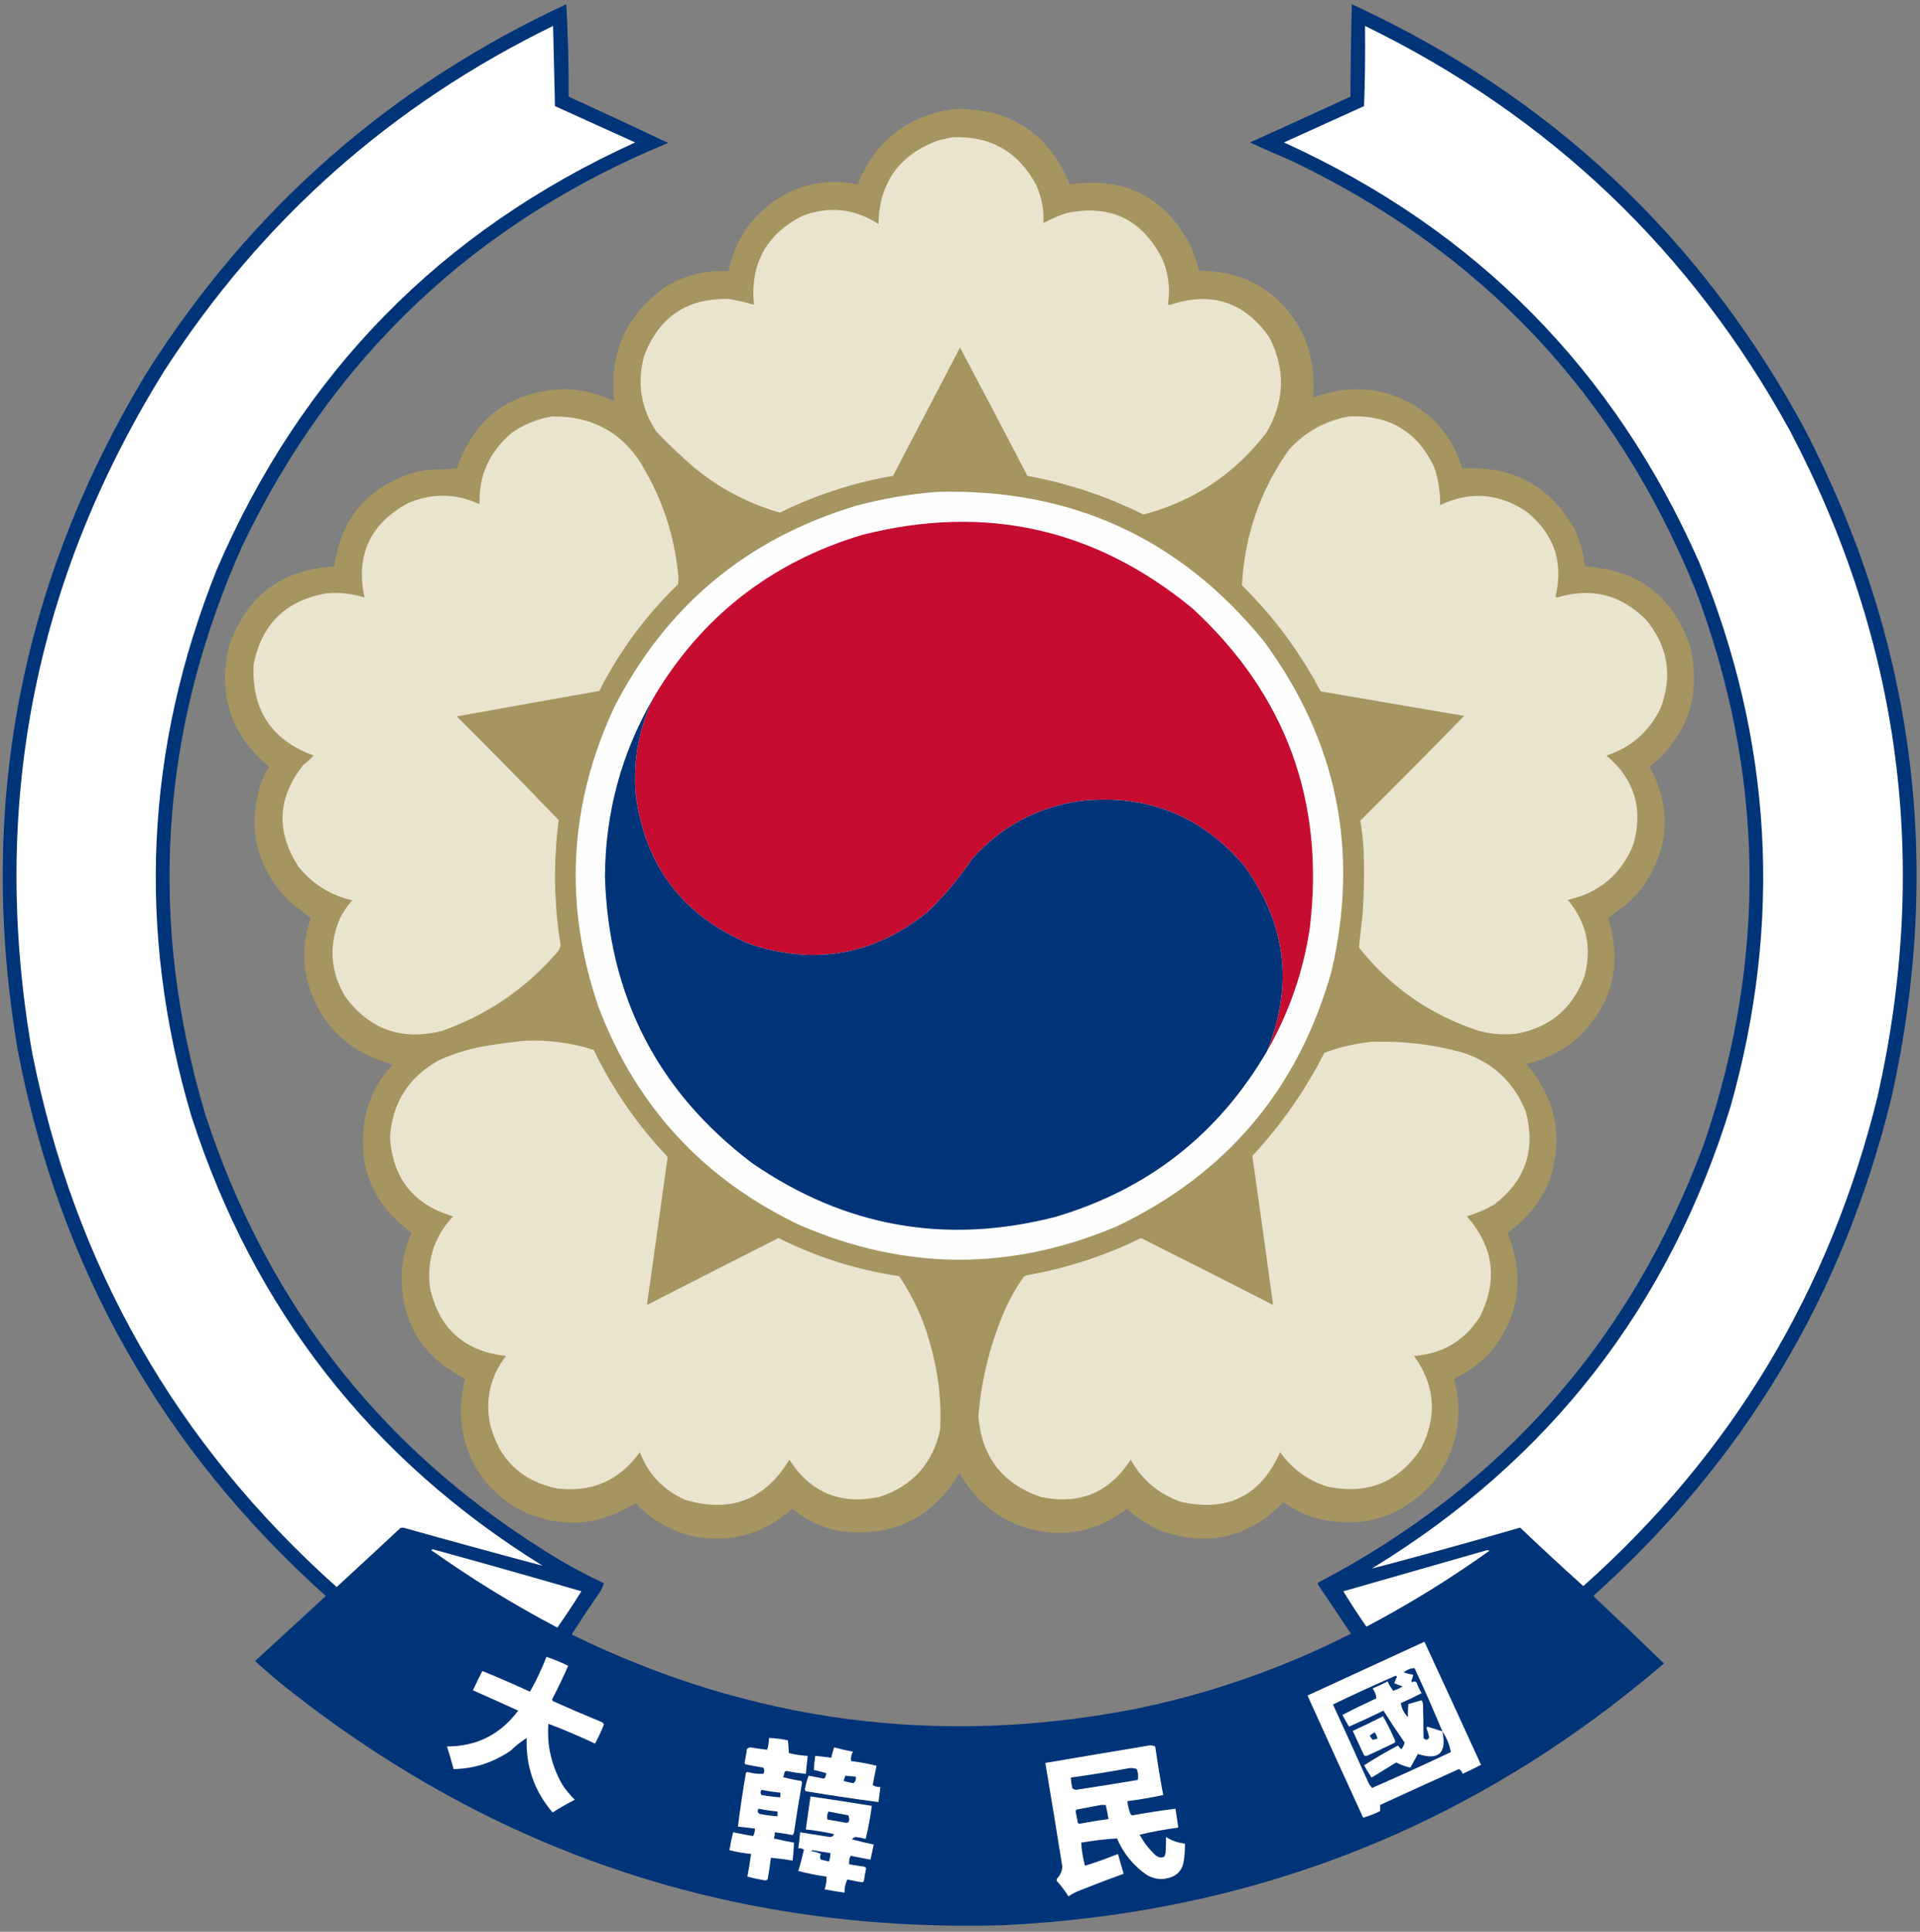
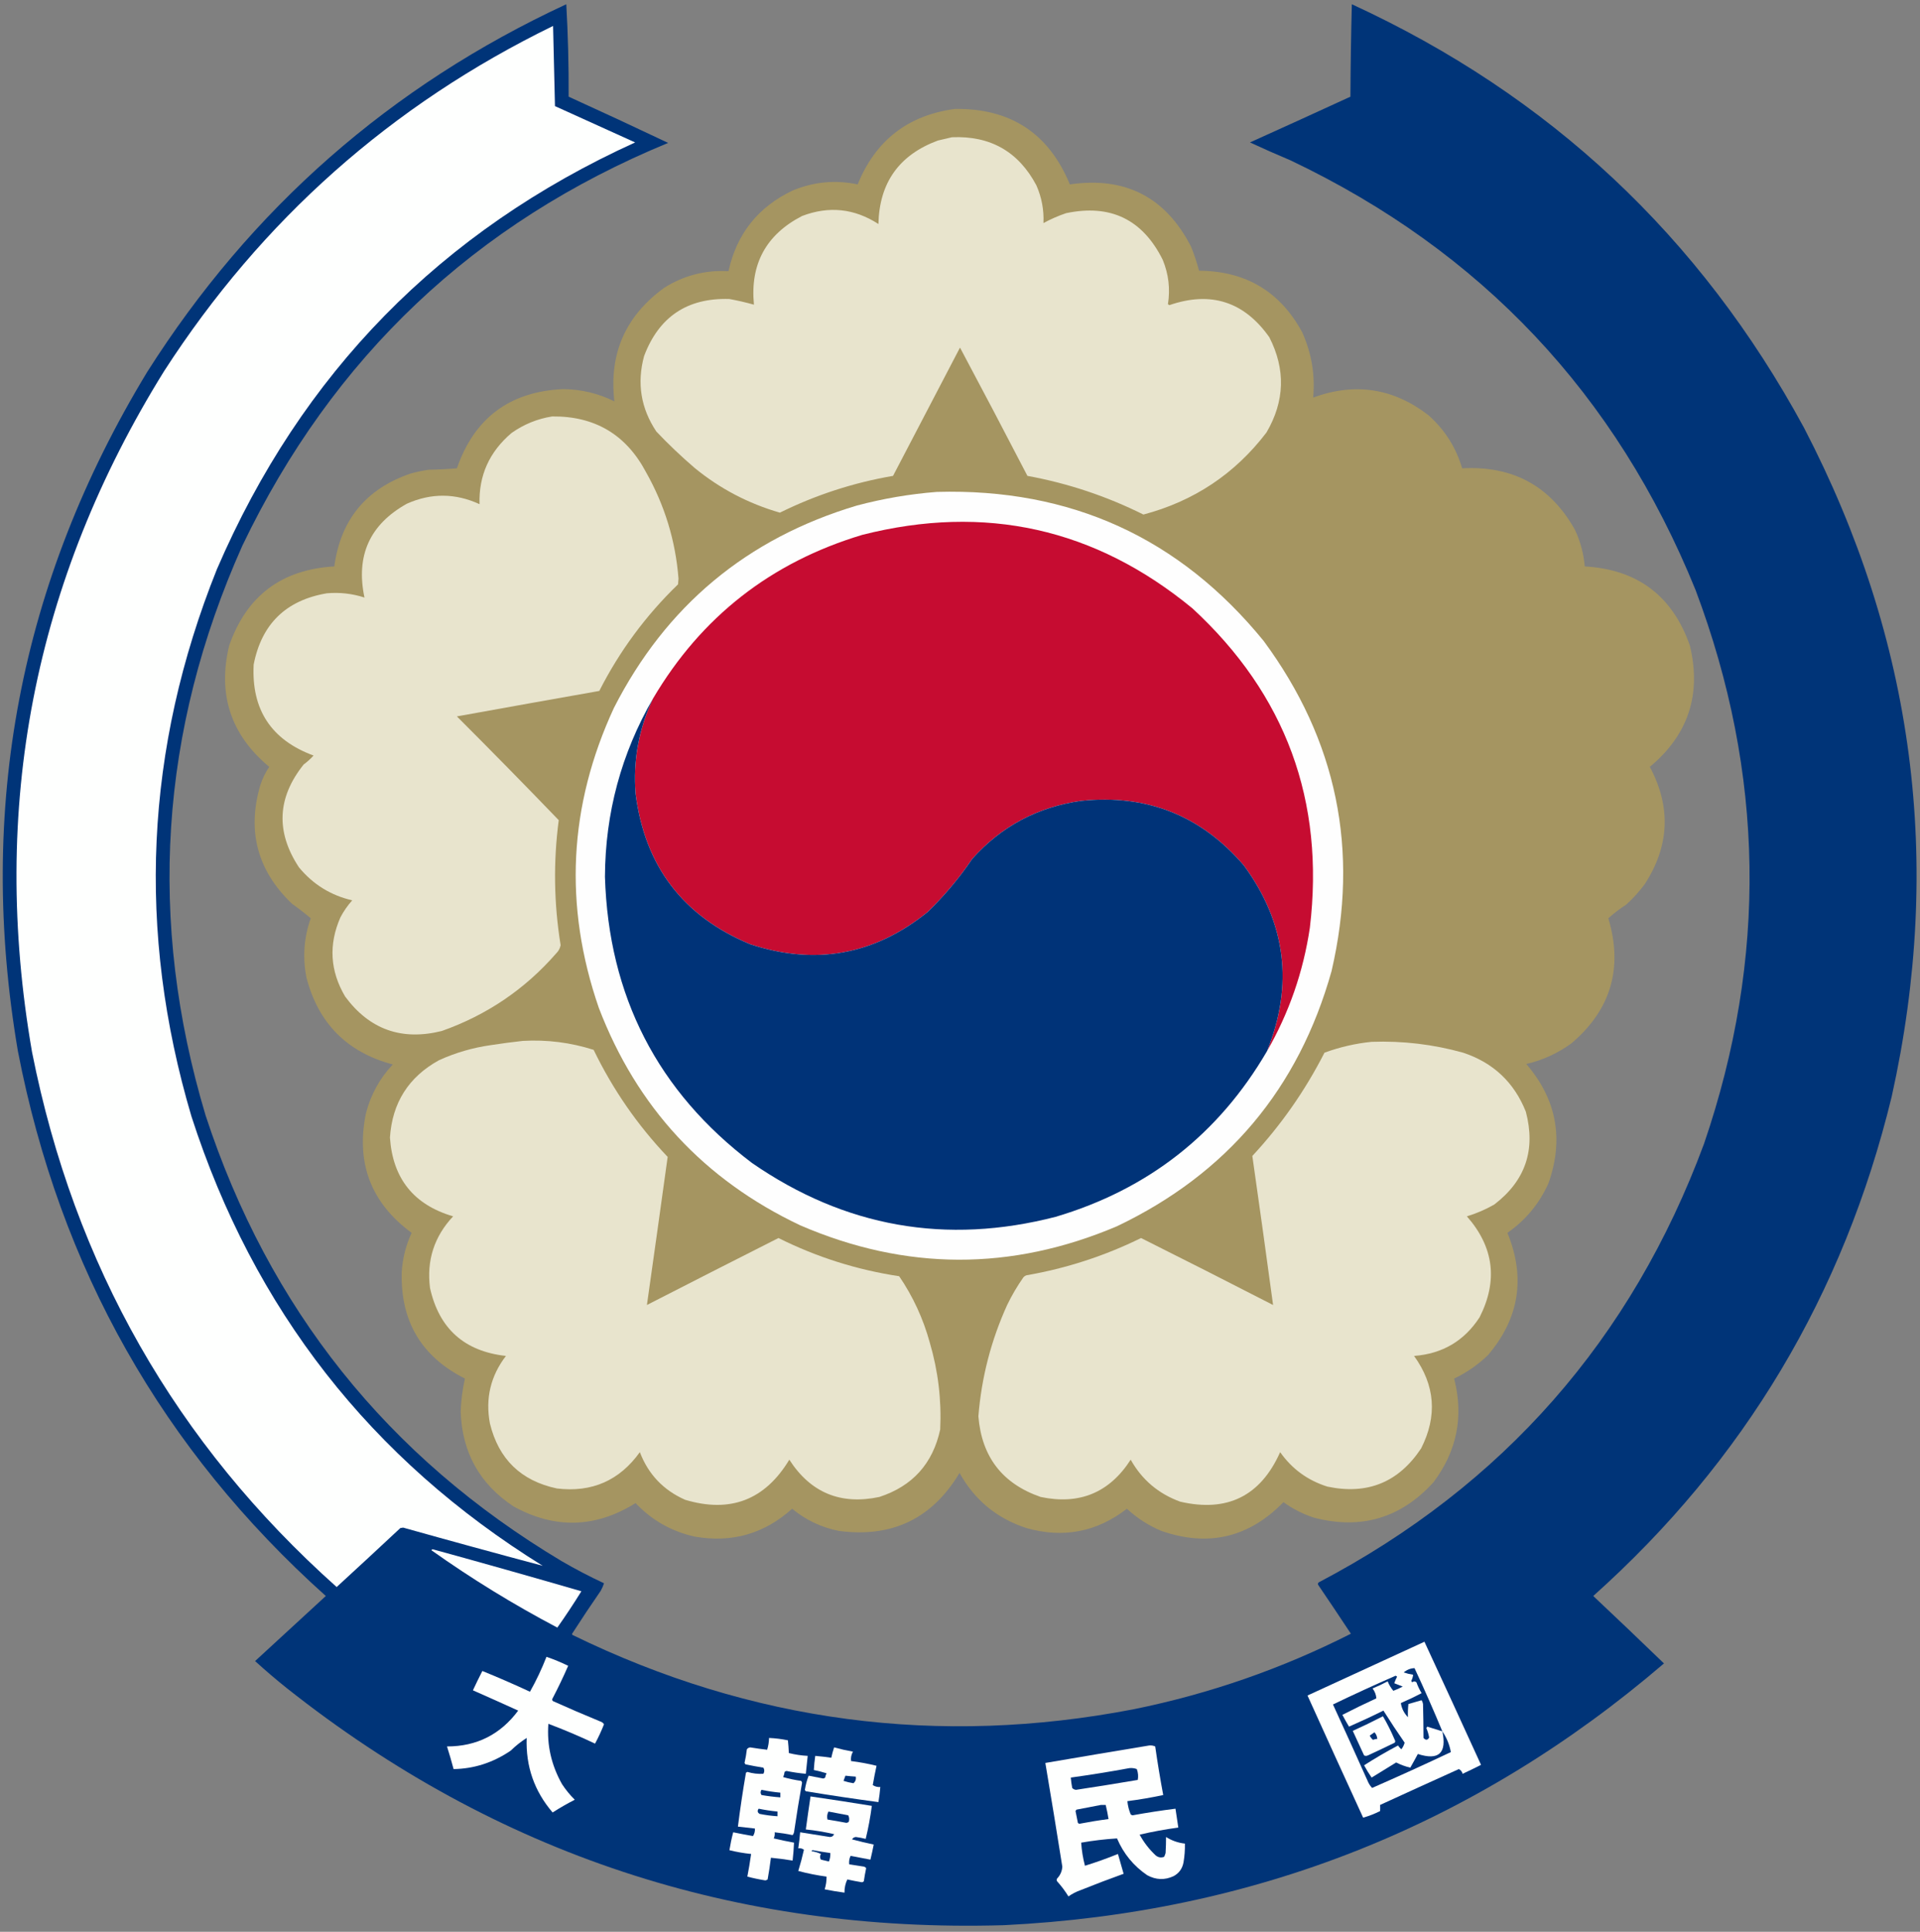
<svg xmlns="http://www.w3.org/2000/svg" version="1.1" width="2036px" height="2048px" style="shape-rendering:geometricPrecision; text-rendering:geometricPrecision; image-rendering:optimizeQuality; fill-rule:evenodd; clip-rule:evenodd">
  <rect width="100%" height="100%" fill="#808080" stroke="none" />
  <g>
    <path style="opacity:1" fill="#003478" d="M 600.5,4.5 C 602.328,36.818 603.161,69.485 603,102.5C 638.311,118.547 673.478,134.88 708.5,151.5C 503.427,236.072 352.927,378.405 257,578.5C 169.259,774.95 156.259,976.284 218,1182.5C 285.118,1387.25 410.951,1544.75 595.5,1655C 610.187,1663.54 625.187,1671.38 640.5,1678.5C 639.648,1681.22 638.481,1683.89 637,1686.5C 626.752,1701.33 616.752,1716.33 607,1731.5C 606.312,1732.33 606.479,1733 607.5,1733.5C 796.978,1825.81 995.312,1851.98 1202.5,1812C 1282.84,1795.66 1359.51,1769 1432.5,1732C 1421.12,1714.75 1409.62,1697.58 1398,1680.5C 1397.25,1679.36 1397.42,1678.36 1398.5,1677.5C 1594.04,1574.79 1730.21,1419.79 1807,1212.5C 1874.25,1015.74 1871.25,820.069 1798,625.5C 1713.86,418.026 1570.69,266.193 1368.5,170C 1354.02,163.924 1339.69,157.591 1325.5,151C 1361.04,134.979 1396.54,118.812 1432,102.5C 1432.17,69.828 1432.67,37.162 1433.5,4.5C 1643.11,100.945 1802.95,250.612 1913,453.5C 2029.99,678.464 2060.99,914.798 2006,1162.5C 1955.02,1372.4 1849.52,1548.9 1689.5,1692C 1714.65,1715.65 1739.65,1739.48 1764.5,1763.5C 1563.72,1935.54 1330.39,2028.04 1064.5,2041C 779.858,2049.34 526.525,1965.67 304.5,1790C 292.873,1780.71 281.539,1771.04 270.5,1761C 295.5,1738 320.5,1715 345.5,1692C 172.327,1536.86 63.494,1344.36 19,1114.5C -24.806,857.21 20.86,617.21 156,394.5C 266.073,220.918 414.239,90.918 600.5,4.5 Z" />
  </g>
  <g>
    <path style="opacity:1" fill="#fefffe" d="M 586.5,27.5 C 587.167,55.67 587.833,84.003 588.5,112.5C 616.833,125.333 645.167,138.167 673.5,151C 467.418,244.749 319.584,395.582 230,603.5C 153.769,793.663 144.769,986.996 203,1183.5C 269.071,1388.18 393.238,1547.02 575.5,1660C 526.162,1646.84 476.829,1633.34 427.5,1619.5C 426.5,1619.67 425.5,1619.83 424.5,1620C 402.095,1640.95 379.595,1661.78 357,1682.5C 186.408,1530.29 78.741,1341.29 34,1115.5C -10.917,856.759 35.75,616.092 174,393.5C 277.578,233.078 415.078,111.078 586.5,27.5 Z" />
  </g>
  <g>
-     <path style="opacity:1" fill="#fefffe" d="M 1447.5,27.5 C 1643.03,122.858 1793.19,265.858 1898,456.5C 2015.64,680.321 2046.64,915.655 1991,1162.5C 1940.3,1368.36 1836.3,1541.36 1679,1681.5C 1656.37,1661.2 1634.03,1640.53 1612,1619.5C 1559.61,1634.72 1507.11,1649.22 1454.5,1663C 1642.92,1548.19 1769.75,1385.02 1835,1173.5C 1890.49,977.309 1879.49,784.976 1802,596.5C 1711.82,391.985 1564.99,243.485 1361.5,151C 1389.8,138.183 1418.14,125.35 1446.5,112.5C 1447.5,84.174 1447.83,55.841 1447.5,27.5 Z" />
-   </g>
+     </g>
  <g>
    <path style="opacity:0.997" fill="#a59561" d="M 1012.5,115.5 C 1071.47,114.632 1112.14,141.298 1134.5,195.5C 1193.2,186.93 1236.03,208.93 1263,261.5C 1266.37,269.837 1269.21,278.337 1271.5,287C 1321.11,287.334 1357.61,309.167 1381,352.5C 1390.84,374.587 1394.68,397.587 1392.5,421.5C 1436.68,405.27 1477.35,411.437 1514.5,440C 1531.93,455.369 1543.93,474.202 1550.5,496.5C 1604.17,493.571 1644,515.237 1670,561.5C 1675.84,573.88 1679.34,586.88 1680.5,600.5C 1736.41,603.696 1773.57,631.696 1792,684.5C 1804.41,736.272 1790.24,779.106 1749.5,813C 1772.21,855.537 1770.37,897.037 1744,937.5C 1738.24,945.265 1731.74,952.431 1724.5,959C 1717.73,963.371 1711.4,968.205 1705.5,973.5C 1721.27,1026.27 1708.27,1070.44 1666.5,1106C 1652.04,1116.56 1636.04,1123.9 1618.5,1128C 1650.72,1165.5 1658.56,1207.66 1642,1254.5C 1632.33,1276.02 1617.83,1293.52 1598.5,1307C 1617.9,1354.42 1611.07,1397.59 1578,1436.5C 1567.36,1446.81 1555.36,1455.15 1542,1461.5C 1552.29,1501.75 1544.96,1538.42 1520,1571.5C 1485.48,1609.45 1443.31,1621.95 1393.5,1609C 1381.75,1605.21 1370.91,1599.71 1361,1592.5C 1324.42,1630.1 1281.26,1640.27 1231.5,1623C 1217.92,1617.3 1205.76,1609.46 1195,1599.5C 1163.06,1624.21 1127.56,1631.04 1088.5,1620C 1057.13,1609.79 1033.46,1590.29 1017.5,1561.5C 988.547,1610.01 945.88,1630.51 889.5,1623C 870.951,1619.31 854.451,1611.47 840,1599.5C 810.431,1626.13 775.931,1635.96 736.5,1629C 711.946,1623.48 691.112,1611.65 674,1593.5C 631.511,1620 588.345,1621.17 544.5,1597C 508.644,1573.26 489.977,1539.76 488.5,1496.5C 488.948,1484.62 490.448,1472.96 493,1461.5C 446.875,1438.29 424.542,1400.62 426,1348.5C 426.919,1333.99 430.419,1320.16 436.5,1307C 393.451,1275.36 377.284,1233.2 388,1180.5C 393.092,1160.64 402.592,1143.31 416.5,1128.5C 368.075,1115.58 337.575,1084.91 325,1036.5C 320.75,1015.09 322.25,994.092 329.5,973.5C 323.092,968.114 316.425,962.947 309.5,958C 272.961,923.016 261.795,881.183 276,832.5C 278.238,825.525 281.405,819.025 285.5,813C 244.758,779.106 230.591,736.272 243,684.5C 261.426,631.696 298.593,603.696 354.5,600.5C 361.189,550.976 388.189,518.143 435.5,502C 441.752,500.283 448.086,498.95 454.5,498C 464.517,497.832 474.517,497.332 484.5,496.5C 502.979,443.164 540.479,415.164 597,412.5C 616.168,412.667 634.334,417 651.5,425.5C 645.627,374.945 663.293,334.779 704.5,305C 725.291,291.969 747.958,286.135 772.5,287.5C 781.217,247.897 803.883,219.397 840.5,202C 862.855,192.698 885.855,190.531 909.5,195.5C 928.393,148.894 962.726,122.227 1012.5,115.5 Z" />
  </g>
  <g>
    <path style="opacity:1" fill="#e8e4cd" d="M 1009.5,145.5 C 1050.23,143.773 1080.07,160.773 1099,196.5C 1104.62,209.24 1107.12,222.574 1106.5,236.5C 1114.11,232.344 1122.11,228.844 1130.5,226C 1177.53,216.099 1211.7,232.599 1233,275.5C 1239.23,290.659 1241.06,306.325 1238.5,322.5C 1239,322.833 1239.5,323.167 1240,323.5C 1283.95,308.373 1319.28,319.707 1346,357.5C 1363.44,391.619 1362.44,425.285 1343,458.5C 1309.56,502.323 1266.06,531.323 1212.5,545.5C 1173.46,526.042 1132.46,512.376 1089.5,504.5C 1065.92,459.009 1042.09,413.675 1018,368.5C 994.32,413.861 970.653,459.194 947,504.5C 905.067,511.7 865.067,524.7 827,543.5C 793.449,533.811 763.282,517.977 736.5,496C 722.342,483.842 708.842,471.008 696,457.5C 679.559,432.853 675.226,406.186 683,377.5C 698.731,335.773 728.898,315.607 773.5,317C 782.354,318.628 791.021,320.628 799.5,323C 795.29,280.083 812.29,248.75 850.5,229C 878.992,218.137 905.992,220.971 931.5,237.5C 932.448,193.72 953.448,164.22 994.5,149C 999.646,147.875 1004.65,146.709 1009.5,145.5 Z" />
  </g>
  <g>
    <path style="opacity:1" fill="#e8e4cd" d="M 585.5,441.5 C 630.705,441.014 663.872,460.681 685,500.5C 704.874,535.62 716.374,573.287 719.5,613.5C 719.333,615.5 719.167,617.5 719,619.5C 684.823,652.538 656.99,690.204 635.5,732.5C 585.147,741.392 534.814,750.392 484.5,759.5C 520.917,795.915 556.917,832.582 592.5,869.5C 586.68,913.743 587.347,957.91 594.5,1002C 593.87,1005.3 592.37,1008.13 590,1010.5C 556.88,1048.58 516.38,1076.08 468.5,1093C 425.976,1103.61 391.809,1091.44 366,1056.5C 349.965,1029.38 348.299,1001.38 361,972.5C 364.427,965.977 368.594,959.977 373.5,954.5C 350.723,949.227 331.889,937.56 317,919.5C 292.255,881.921 293.921,845.588 322,810.5C 325.799,807.703 329.299,804.536 332.5,801C 287.645,784.47 266.479,752.303 269,704.5C 277.388,661.535 303.221,636.369 346.5,629C 360.149,627.775 373.483,629.275 386.5,633.5C 377.122,589.079 392.122,555.913 431.5,534C 457.232,522.545 482.898,522.712 508.5,534.5C 507.593,504.124 518.926,478.958 542.5,459C 555.546,449.804 569.879,443.971 585.5,441.5 Z" />
  </g>
  <g>
-     <path style="opacity:1" fill="#e8e4cd" d="M 1430.5,441.5 C 1472.9,439.473 1503.07,457.473 1521,495.5C 1525.42,508.455 1527.42,521.788 1527,535.5C 1559.28,520.318 1590.11,522.818 1619.5,543C 1648.16,566.468 1658.16,596.302 1649.5,632.5C 1650,632.833 1650.5,633.167 1651,633.5C 1687.02,622.514 1718.35,630.181 1745,656.5C 1768.62,684.602 1773.95,715.935 1761,750.5C 1749.04,775.453 1729.88,792.287 1703.5,801C 1733.35,826.215 1742.85,857.715 1732,895.5C 1719.06,927.066 1695.89,946.566 1662.5,954C 1682.62,977.987 1688.45,1005.15 1680,1035.5C 1667.39,1069.44 1643.22,1089.61 1607.5,1096C 1594.29,1097.33 1581.29,1096.33 1568.5,1093C 1516.99,1076.19 1474.49,1046.69 1441,1004.5C 1442.33,992.547 1443.66,980.547 1445,968.5C 1446.49,946.186 1446.82,923.853 1446,901.5C 1445.46,890.881 1444.29,880.381 1442.5,870C 1479.53,833.306 1516.19,796.306 1552.5,759C 1501.83,750.333 1451.17,741.667 1400.5,733C 1378.45,691.271 1350.62,653.771 1317,620.5C 1319.75,567.589 1336.41,519.589 1367,476.5C 1384.3,457.667 1405.47,446 1430.5,441.5 Z" />
-   </g>
+     </g>
  <g>
    <path style="opacity:1" fill="#fefefe" d="M 993.5,521.5 C 1135.38,517.54 1250.88,570.206 1340,679.5C 1417.73,784.789 1441.73,901.456 1412,1029.5C 1377.02,1154.13 1301.19,1244.3 1184.5,1300C 1072.36,1347.63 960.355,1347.3 848.5,1299C 746.515,1250.68 675.348,1173.85 635,1068.5C 597.624,960.311 602.958,854.311 651,750.5C 706.191,642.317 792.024,570.817 908.5,536C 936.536,528.55 964.869,523.717 993.5,521.5 Z" />
  </g>
  <g>
    <path style="opacity:1" fill="#c60c31" d="M 1343.5,1114.5 C 1371.95,1044.14 1363.78,978.473 1319,917.5C 1273.68,864.607 1216.18,841.774 1146.5,849C 1100.38,855.474 1061.88,875.974 1031,910.5C 1017.19,930.907 1001.35,949.741 983.5,967C 927.16,1012.39 864.493,1023.73 795.5,1001C 724.264,971.407 683.764,918.24 674,841.5C 671.237,806.151 677.404,772.484 692.5,740.5C 743.662,653.88 817.662,596.047 914.5,567C 1044.67,534.051 1161.34,560.051 1264.5,645C 1363.49,736.276 1404.99,849.109 1389,983.5C 1382.06,1030.17 1366.89,1073.84 1343.5,1114.5 Z" />
  </g>
  <g>
    <path style="opacity:1" fill="#003378" d="M 692.5,740.5 C 677.404,772.484 671.237,806.151 674,841.5C 683.764,918.24 724.264,971.407 795.5,1001C 864.493,1023.73 927.16,1012.39 983.5,967C 1001.35,949.741 1017.19,930.907 1031,910.5C 1061.88,875.974 1100.38,855.474 1146.5,849C 1216.18,841.774 1273.68,864.607 1319,917.5C 1363.78,978.473 1371.95,1044.14 1343.5,1114.5C 1292.19,1202.38 1217.53,1260.88 1119.5,1290C 1003.25,1319.96 895.919,1300.96 797.5,1233C 697.353,1157.22 645.353,1056.05 641.5,929.5C 641.83,861.836 658.83,798.836 692.5,740.5 Z" />
  </g>
  <g>
    <path style="opacity:1" fill="#e8e4cd" d="M 554.5,1103.5 C 580.127,1102.06 605.127,1105.23 629.5,1113C 649.816,1154.97 675.983,1192.8 708,1226.5C 700.759,1278.86 693.425,1331.19 686,1383.5C 732.422,1359.71 778.922,1336.04 825.5,1312.5C 866.017,1332.73 908.684,1346.23 953.5,1353C 968.216,1374.61 979.049,1398.11 986,1423.5C 994.828,1453.62 998.494,1484.28 997,1515.5C 989.148,1551.68 967.648,1575.52 932.5,1587C 891.438,1595.71 859.604,1582.54 837,1547.5C 811.249,1590.2 774.415,1604.37 726.5,1590C 703.48,1579.81 687.48,1562.98 678.5,1539.5C 656.907,1569.65 627.574,1582.49 590.5,1578C 552.372,1569.87 528.705,1546.87 519.5,1509C 514.562,1482.59 520.229,1458.75 536.5,1437.5C 492.462,1432.62 465.629,1408.62 456,1365.5C 452.243,1336.27 460.41,1310.94 480.5,1289.5C 438.8,1277.29 416.467,1249.46 413.5,1206C 415.936,1169.11 433.27,1141.78 465.5,1124C 483.028,1116.03 501.361,1110.7 520.5,1108C 531.947,1106.23 543.281,1104.73 554.5,1103.5 Z" />
  </g>
  <g>
    <path style="opacity:1" fill="#e8e4cd" d="M 1454.5,1104.5 C 1487.43,1103.32 1519.76,1107.16 1551.5,1116C 1583.38,1126.55 1605.55,1147.38 1618,1178.5C 1628.74,1218.94 1617.58,1251.77 1584.5,1277C 1575.32,1282.25 1565.66,1286.42 1555.5,1289.5C 1584.14,1322.04 1588.64,1357.71 1569,1396.5C 1552.73,1421.56 1529.56,1435.23 1499.5,1437.5C 1521.88,1468.57 1524.38,1501.24 1507,1535.5C 1483.14,1571.51 1449.97,1585.01 1407.5,1576C 1386.67,1569.43 1370,1557.26 1357.5,1539.5C 1336.71,1586.06 1301.38,1603.56 1251.5,1592C 1228.46,1583.62 1210.96,1568.79 1199,1547.5C 1176.47,1582.5 1144.63,1595.67 1103.5,1587C 1062.96,1572.95 1040.96,1544.45 1037.5,1501.5C 1040.79,1460.35 1050.95,1421.02 1068,1383.5C 1072.91,1373.34 1078.58,1363.67 1085,1354.5C 1085.9,1353.3 1087.07,1352.47 1088.5,1352C 1130.91,1344.64 1171.41,1331.47 1210,1312.5C 1256.84,1335.92 1303.5,1359.59 1350,1383.5C 1342.85,1330.79 1335.52,1278.13 1328,1225.5C 1358.56,1192.59 1384.06,1156.09 1404.5,1116C 1420.82,1110.04 1437.49,1106.21 1454.5,1104.5 Z" />
  </g>
  <g>
    <path style="opacity:1" fill="#fefffe" d="M 457.5,1643.5 C 457.735,1642.9 458.235,1642.57 459,1642.5C 511.671,1656.95 564.171,1671.78 616.5,1687C 608.362,1700.12 599.862,1712.95 591,1725.5C 544.538,1701.04 500.038,1673.7 457.5,1643.5 Z" />
  </g>
  <g>
-     <path style="opacity:1" fill="#fefffe" d="M 1576.5,1643.5 C 1577.55,1643.35 1578.55,1643.52 1579.5,1644C 1537.91,1673.72 1494.41,1700.56 1449,1724.5C 1440.47,1712.29 1432.3,1699.79 1424.5,1687C 1475.23,1672.49 1525.89,1657.99 1576.5,1643.5 Z" />
-   </g>
+     </g>
  <g>
    <path style="opacity:1" fill="#fefffe" d="M 1510.5,1740.5 C 1530.6,1783.87 1550.6,1827.37 1570.5,1871C 1564.08,1874.29 1557.58,1877.46 1551,1880.5C 1550.36,1878.19 1549.03,1876.52 1547,1875.5C 1519.12,1888.07 1491.29,1900.74 1463.5,1913.5C 1463.62,1915.62 1463.62,1917.79 1463.5,1920C 1457.61,1922.96 1451.61,1925.29 1445.5,1927C 1425.7,1883.91 1406.04,1840.74 1386.5,1797.5C 1427.89,1778.47 1469.23,1759.47 1510.5,1740.5 Z" />
  </g>
  <g>
    <path style="opacity:1" fill="#fefffe" d="M 579.5,1756.5 C 587.333,1759.17 594.999,1762.34 602.5,1766C 597.417,1777.67 591.917,1789.17 586,1800.5C 585.251,1801.64 585.417,1802.64 586.5,1803.5C 603.05,1810.94 619.717,1818.11 636.5,1825C 638.223,1825.52 639.556,1826.52 640.5,1828C 637.727,1835.04 634.56,1841.88 631,1848.5C 614.772,1840.8 598.272,1833.8 581.5,1827.5C 579.813,1850.05 584.646,1871.38 596,1891.5C 599.902,1897.46 604.402,1902.96 609.5,1908C 601.454,1912.11 593.621,1916.61 586,1921.5C 566.579,1898.86 557.413,1872.52 558.5,1842.5C 552.454,1846.36 546.787,1850.86 541.5,1856C 522.84,1868.67 502.673,1875.17 481,1875.5C 478.83,1867.34 476.497,1859.34 474,1851.5C 505.451,1851.52 530.618,1838.86 549.5,1813.5C 533.542,1806.24 517.542,1799.07 501.5,1792C 504.705,1785.09 508.039,1778.26 511.5,1771.5C 528.524,1778.43 545.357,1785.76 562,1793.5C 568.701,1781.56 574.534,1769.22 579.5,1756.5 Z" />
  </g>
  <g>
    <path style="opacity:1" fill="#003378" d="M 1529.5,1835.5 C 1524.21,1833.84 1518.88,1832.17 1513.5,1830.5C 1513.17,1831 1512.83,1831.5 1512.5,1832C 1513.88,1835.21 1514.88,1838.55 1515.5,1842C 1513.89,1844.97 1511.89,1845.14 1509.5,1842.5C 1509.47,1830.55 1509.31,1818.55 1509,1806.5C 1508.78,1805.06 1508.28,1803.73 1507.5,1802.5C 1502.83,1803.83 1498.17,1805.17 1493.5,1806.5C 1492.99,1811.13 1492.82,1815.79 1493,1820.5C 1488.78,1816.06 1486.28,1811.06 1485.5,1805.5C 1492.99,1802.26 1500.32,1798.76 1507.5,1795C 1505.27,1791.36 1503.43,1787.53 1502,1783.5C 1500.54,1782.25 1499.04,1782.25 1497.5,1783.5C 1497.17,1783 1496.83,1782.5 1496.5,1782C 1497.61,1779.95 1498.28,1777.79 1498.5,1775.5C 1495.1,1774.98 1491.77,1774.15 1488.5,1773C 1492.07,1770.1 1495.91,1768.6 1500,1768.5C 1510.33,1790.66 1520.16,1813 1529.5,1835.5 Z" />
  </g>
  <g>
    <path style="opacity:1" fill="#003378" d="M 1529.5,1835.5 C 1534.11,1842.35 1537.11,1849.68 1538.5,1857.5C 1510.85,1870.58 1483.01,1883.24 1455,1895.5C 1452.84,1893.2 1451.18,1890.53 1450,1887.5C 1437.96,1860.59 1425.8,1833.76 1413.5,1807C 1435.46,1796.44 1457.62,1786.27 1480,1776.5C 1480.5,1776.83 1481,1777.17 1481.5,1777.5C 1480.31,1779.75 1479.31,1782.08 1478.5,1784.5C 1481.51,1785.73 1484.51,1786.9 1487.5,1788C 1484.29,1789.77 1480.95,1791.27 1477.5,1792.5C 1475.01,1789.52 1473.01,1786.19 1471.5,1782.5C 1466.29,1785.27 1460.95,1787.77 1455.5,1790C 1457.96,1793.35 1459.29,1796.85 1459.5,1800.5C 1447.32,1806.09 1435.32,1811.93 1423.5,1818C 1425.74,1822.31 1428.07,1826.48 1430.5,1830.5C 1442.81,1825.12 1454.98,1819.45 1467,1813.5C 1474.25,1825 1481.75,1836.34 1489.5,1847.5C 1488.81,1850.09 1487.64,1852.42 1486,1854.5C 1484.65,1853.31 1483.48,1851.98 1482.5,1850.5C 1470.17,1857 1458.17,1864 1446.5,1871.5C 1448.92,1876 1451.58,1880.33 1454.5,1884.5C 1463.17,1879.17 1471.83,1873.83 1480.5,1868.5C 1485.39,1870.96 1490.39,1872.79 1495.5,1874C 1498.26,1869.19 1500.93,1864.36 1503.5,1859.5C 1525.71,1866.64 1534.37,1858.64 1529.5,1835.5 Z" />
  </g>
  <g>
    <path style="opacity:1" fill="#fefffe" d="M 1466.5,1819.5 C 1471.15,1827.46 1475.31,1835.8 1479,1844.5C 1479.67,1845.5 1479.67,1846.5 1479,1847.5C 1469.58,1852.13 1460.08,1856.63 1450.5,1861C 1449.17,1861.67 1447.83,1861.67 1446.5,1861C 1442.5,1852.33 1438.5,1843.67 1434.5,1835C 1445.35,1830.07 1456.02,1824.91 1466.5,1819.5 Z" />
  </g>
  <g>
    <path style="opacity:1" fill="#003378" d="M 1457.5,1836.5 C 1459.29,1838.43 1460.29,1840.76 1460.5,1843.5C 1458.94,1843.52 1457.44,1843.85 1456,1844.5C 1454.48,1843.3 1453.31,1841.8 1452.5,1840C 1454.23,1838.81 1455.9,1837.64 1457.5,1836.5 Z" />
  </g>
  <g>
    <path style="opacity:1" fill="#fefffe" d="M 815.5,1842.5 C 822.227,1842.79 828.893,1843.62 835.5,1845C 835.983,1849.47 836.316,1853.97 836.5,1858.5C 843.064,1860.15 849.73,1861.15 856.5,1861.5C 855.833,1867.83 855.167,1874.17 854.5,1880.5C 847.614,1879.88 840.78,1878.88 834,1877.5C 833.228,1877.64 832.561,1877.98 832,1878.5C 831.749,1880.43 831.249,1882.27 830.5,1884C 836.659,1885.79 842.992,1887.12 849.5,1888C 850.022,1888.56 850.355,1889.23 850.5,1890C 847.397,1907.45 844.564,1924.95 842,1942.5C 841.751,1943.62 841.251,1944.62 840.5,1945.5C 834.225,1944.18 827.891,1943.18 821.5,1942.5C 821.756,1944.79 821.423,1946.96 820.5,1949C 827.643,1950.69 834.81,1952.19 842,1953.5C 841.727,1959.82 841.227,1966.16 840.5,1972.5C 832.872,1971.22 825.206,1970.22 817.5,1969.5C 816.552,1977.19 815.385,1984.86 814,1992.5C 813.275,1993.06 812.442,1993.39 811.5,1993.5C 805.087,1992.49 798.754,1991.15 792.5,1989.5C 794.049,1981.54 795.382,1973.54 796.5,1965.5C 788.74,1964.71 781.074,1963.37 773.5,1961.5C 774.511,1955.1 775.844,1948.77 777.5,1942.5C 784.481,1943.94 791.481,1945.27 798.5,1946.5C 800.054,1944.07 800.72,1941.4 800.5,1938.5C 794.5,1937.83 788.5,1937.17 782.5,1936.5C 784.897,1917.45 787.731,1898.45 791,1879.5C 791.414,1879.04 791.914,1878.71 792.5,1878.5C 798.155,1880.17 803.821,1880.84 809.5,1880.5C 810.78,1878.3 810.78,1876.13 809.5,1874C 803.127,1872.97 796.794,1871.8 790.5,1870.5C 790.167,1870 789.833,1869.5 789.5,1869C 790.603,1864.22 791.436,1859.38 792,1854.5C 792.839,1853.38 794.006,1852.71 795.5,1852.5C 801.565,1853.49 807.565,1854.32 813.5,1855C 814.756,1850.96 815.423,1846.79 815.5,1842.5 Z" />
  </g>
  <g>
    <path style="opacity:1" fill="#fefffe" d="M 1218.5,1850.5 C 1220.79,1850.24 1222.96,1850.58 1225,1851.5C 1227.47,1868.77 1230.3,1885.94 1233.5,1903C 1220.95,1905.7 1208.28,1907.87 1195.5,1909.5C 1195.94,1914.33 1197.11,1918.99 1199,1923.5C 1199.56,1924.02 1200.23,1924.36 1201,1924.5C 1216.11,1921.75 1231.27,1919.41 1246.5,1917.5C 1247.5,1924.16 1248.5,1930.83 1249.5,1937.5C 1235.65,1939.36 1221.98,1941.86 1208.5,1945C 1212.96,1953.24 1218.62,1960.57 1225.5,1967C 1228.28,1969.26 1231.28,1969.76 1234.5,1968.5C 1235.1,1967.21 1235.6,1965.87 1236,1964.5C 1236.34,1958.71 1236.5,1953.04 1236.5,1947.5C 1242.61,1951.36 1249.27,1953.7 1256.5,1954.5C 1256.64,1961.21 1256.14,1967.88 1255,1974.5C 1253.76,1981.06 1250.26,1985.89 1244.5,1989C 1235.11,1993.38 1225.78,1993.05 1216.5,1988C 1202.07,1978.18 1191.41,1965.18 1184.5,1949C 1171.78,1949.79 1159.11,1951.29 1146.5,1953.5C 1147.05,1961.83 1148.38,1969.99 1150.5,1978C 1162.23,1974.36 1173.9,1970.2 1185.5,1965.5C 1187.51,1972.51 1189.51,1979.51 1191.5,1986.5C 1176.09,1992.04 1160.75,1997.87 1145.5,2004C 1141.01,2005.6 1136.85,2007.77 1133,2010.5C 1129.49,2004.81 1125.49,1999.48 1121,1994.5C 1120.33,1993.5 1120.33,1992.5 1121,1991.5C 1124.32,1988.02 1126.16,1983.85 1126.5,1979C 1120.68,1942.27 1114.68,1905.6 1108.5,1869C 1145.25,1862.71 1181.92,1856.54 1218.5,1850.5 Z" />
  </g>
  <g>
    <path style="opacity:1" fill="#fefffe" d="M 884.5,1852.5 C 891.078,1854.31 897.744,1855.81 904.5,1857C 902.678,1860.26 902.011,1863.59 902.5,1867C 911.627,1868.13 920.627,1869.8 929.5,1872C 928.009,1878.78 926.675,1885.61 925.5,1892.5C 927.933,1894.05 930.6,1894.72 933.5,1894.5C 933.051,1899.86 932.384,1905.2 931.5,1910.5C 905.783,1907.09 880.116,1903.25 854.5,1899C 854.043,1898.59 853.709,1898.09 853.5,1897.5C 854.306,1892.3 855.639,1887.3 857.5,1882.5C 862.664,1883.45 867.831,1884.45 873,1885.5C 873.772,1885.36 874.439,1885.02 875,1884.5C 875.273,1882.9 875.773,1881.4 876.5,1880C 872.101,1878.57 867.601,1877.4 863,1876.5C 863.272,1871.52 863.772,1866.52 864.5,1861.5C 870.191,1861.98 875.858,1862.65 881.5,1863.5C 882.303,1859.76 883.303,1856.09 884.5,1852.5 Z" />
  </g>
  <g>
    <path style="opacity:1" fill="#003378" d="M 1197.5,1874.5 C 1200.25,1874.19 1202.91,1874.52 1205.5,1875.5C 1206.9,1879.34 1207.23,1883.18 1206.5,1887C 1184.7,1890.69 1162.86,1894.19 1141,1897.5C 1139.34,1897.32 1138.01,1896.66 1137,1895.5C 1136.28,1891.85 1135.78,1888.19 1135.5,1884.5C 1156.37,1881.62 1177.04,1878.28 1197.5,1874.5 Z" />
  </g>
  <g>
    <path style="opacity:1" fill="#003378" d="M 896.5,1882.5 C 900.154,1882.94 903.821,1883.28 907.5,1883.5C 907.967,1886.38 907.134,1888.71 905,1890.5C 901.417,1889.94 897.917,1889.11 894.5,1888C 895.244,1886.19 895.911,1884.35 896.5,1882.5 Z" />
  </g>
  <g>
    <path style="opacity:1" fill="#003378" d="M 807.5,1897.5 C 814.099,1898.87 820.765,1899.87 827.5,1900.5C 827.5,1902.17 827.5,1903.83 827.5,1905.5C 820.801,1905 814.135,1904.16 807.5,1903C 806.248,1901.17 806.248,1899.34 807.5,1897.5 Z" />
  </g>
  <g>
    <path style="opacity:1" fill="#fefffe" d="M 859.5,1904.5 C 881.198,1907.65 902.865,1910.98 924.5,1914.5C 922.97,1926.36 920.803,1938.02 918,1949.5C 914.586,1948.61 911.086,1947.94 907.5,1947.5C 905.714,1947.7 904.381,1948.53 903.5,1950C 911.048,1952.06 918.714,1953.89 926.5,1955.5C 925.471,1960.88 924.304,1966.21 923,1971.5C 916,1970.17 909,1968.83 902,1967.5C 900.608,1970.28 900.108,1973.28 900.5,1976.5C 905.827,1977.29 911.161,1978.12 916.5,1979C 917.308,1979.31 917.975,1979.81 918.5,1980.5C 917.529,1985.13 916.696,1989.79 916,1994.5C 915.439,1995.02 914.772,1995.36 914,1995.5C 908.799,1994.64 903.632,1993.64 898.5,1992.5C 896.435,1996.87 895.435,2001.54 895.5,2006.5C 888.474,2005.55 881.474,2004.38 874.5,2003C 875.861,1998.64 876.528,1994.14 876.5,1989.5C 866.333,1988.14 856.333,1986.14 846.5,1983.5C 848.815,1976.06 850.815,1968.56 852.5,1961C 850.75,1959.68 848.75,1959.18 846.5,1959.5C 847.354,1953.86 848.02,1948.19 848.5,1942.5C 858.994,1944.12 869.494,1945.79 880,1947.5C 882.22,1947.46 883.72,1946.46 884.5,1944.5C 874.616,1942.19 864.616,1940.52 854.5,1939.5C 856.073,1927.82 857.74,1916.15 859.5,1904.5 Z" />
  </g>
  <g>
    <path style="opacity:1" fill="#003378" d="M 1167.5,1913.5 C 1169.17,1913.5 1170.83,1913.5 1172.5,1913.5C 1173.71,1918.46 1174.71,1923.46 1175.5,1928.5C 1165.11,1929.84 1154.77,1931.51 1144.5,1933.5C 1143.91,1933.29 1143.41,1932.96 1143,1932.5C 1142.22,1928.32 1141.39,1924.15 1140.5,1920C 1140.83,1919.5 1141.17,1919 1141.5,1918.5C 1150.29,1916.82 1158.96,1915.16 1167.5,1913.5 Z" />
  </g>
  <g>
    <path style="opacity:1" fill="#003378" d="M 804.5,1917.5 C 811.099,1918.87 817.765,1919.87 824.5,1920.5C 824.5,1922.17 824.5,1923.83 824.5,1925.5C 818.118,1925.1 811.785,1924.27 805.5,1923C 803.19,1921.54 802.857,1919.71 804.5,1917.5 Z" />
  </g>
  <g>
    <path style="opacity:1" fill="#003378" d="M 878.5,1920.5 C 885.47,1921.83 892.47,1923.16 899.5,1924.5C 900.647,1926.76 900.814,1929.1 900,1931.5C 899.275,1932.06 898.442,1932.39 897.5,1932.5C 890.854,1931.23 884.187,1930.06 877.5,1929C 876.746,1926.13 877.08,1923.3 878.5,1920.5 Z" />
  </g>
  <g>
    <path style="opacity:1" fill="#003378" d="M 860.5,1962.5 C 860.735,1961.9 861.235,1961.57 862,1961.5C 868.15,1962.64 874.317,1963.64 880.5,1964.5C 880.649,1967.61 880.149,1970.61 879,1973.5C 876.204,1972.79 873.37,1972.12 870.5,1971.5C 869.294,1969.52 869.294,1967.52 870.5,1965.5C 867.323,1964 863.989,1963 860.5,1962.5 Z" />
  </g>
</svg>